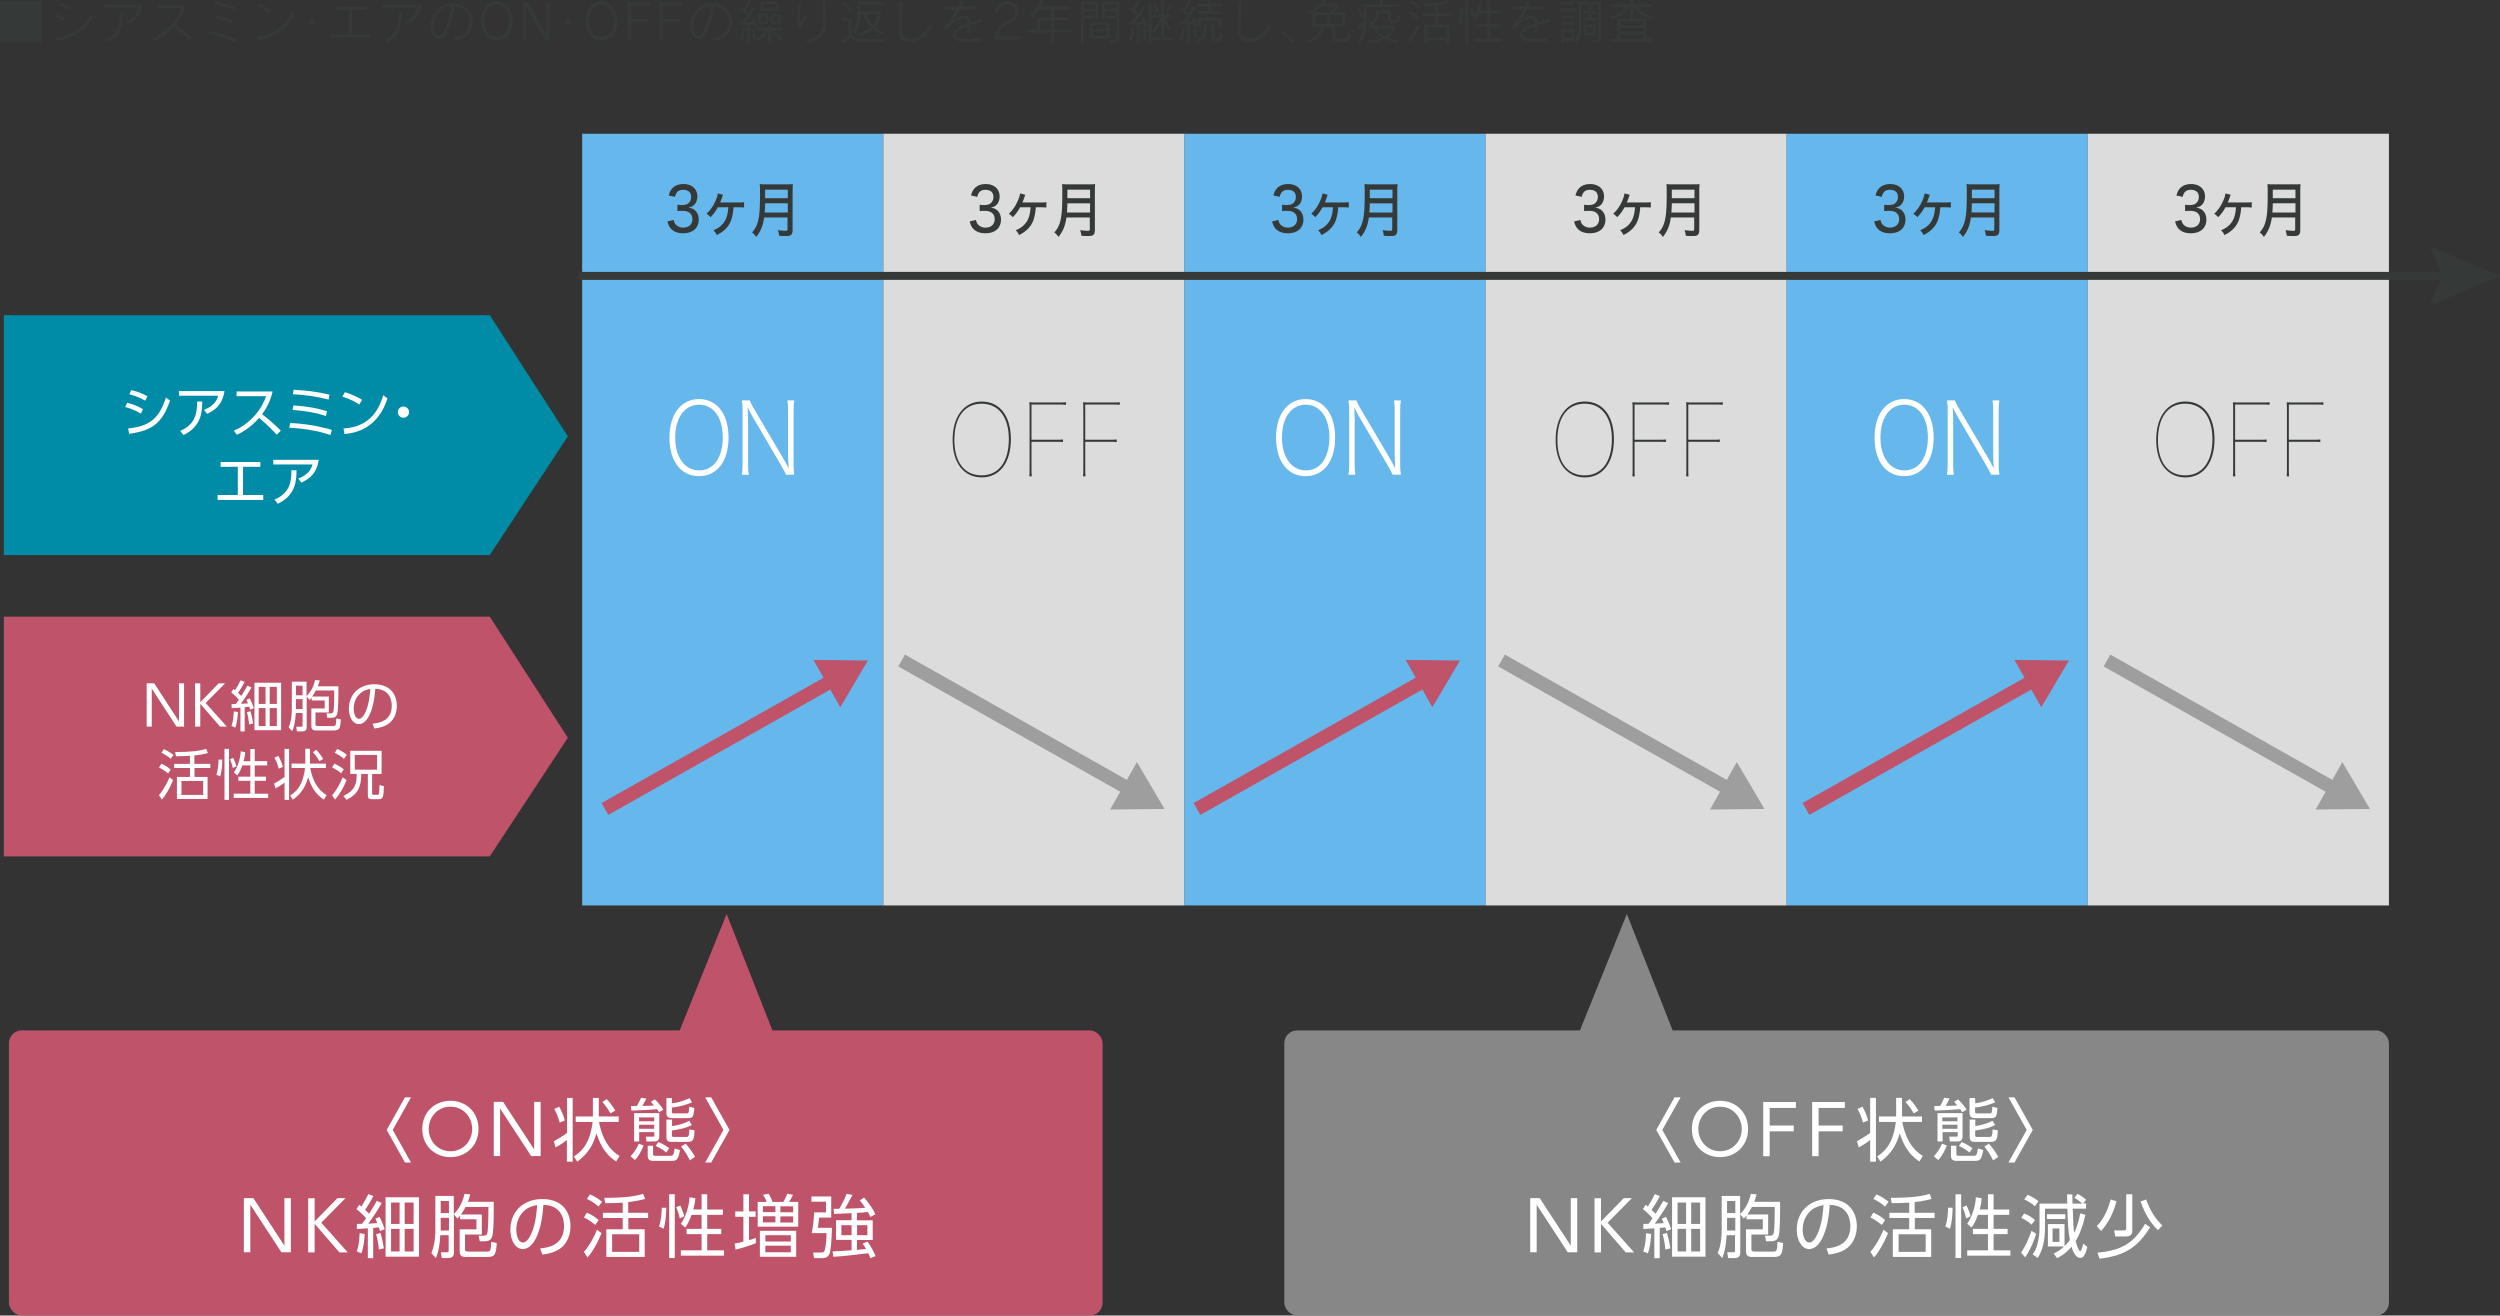
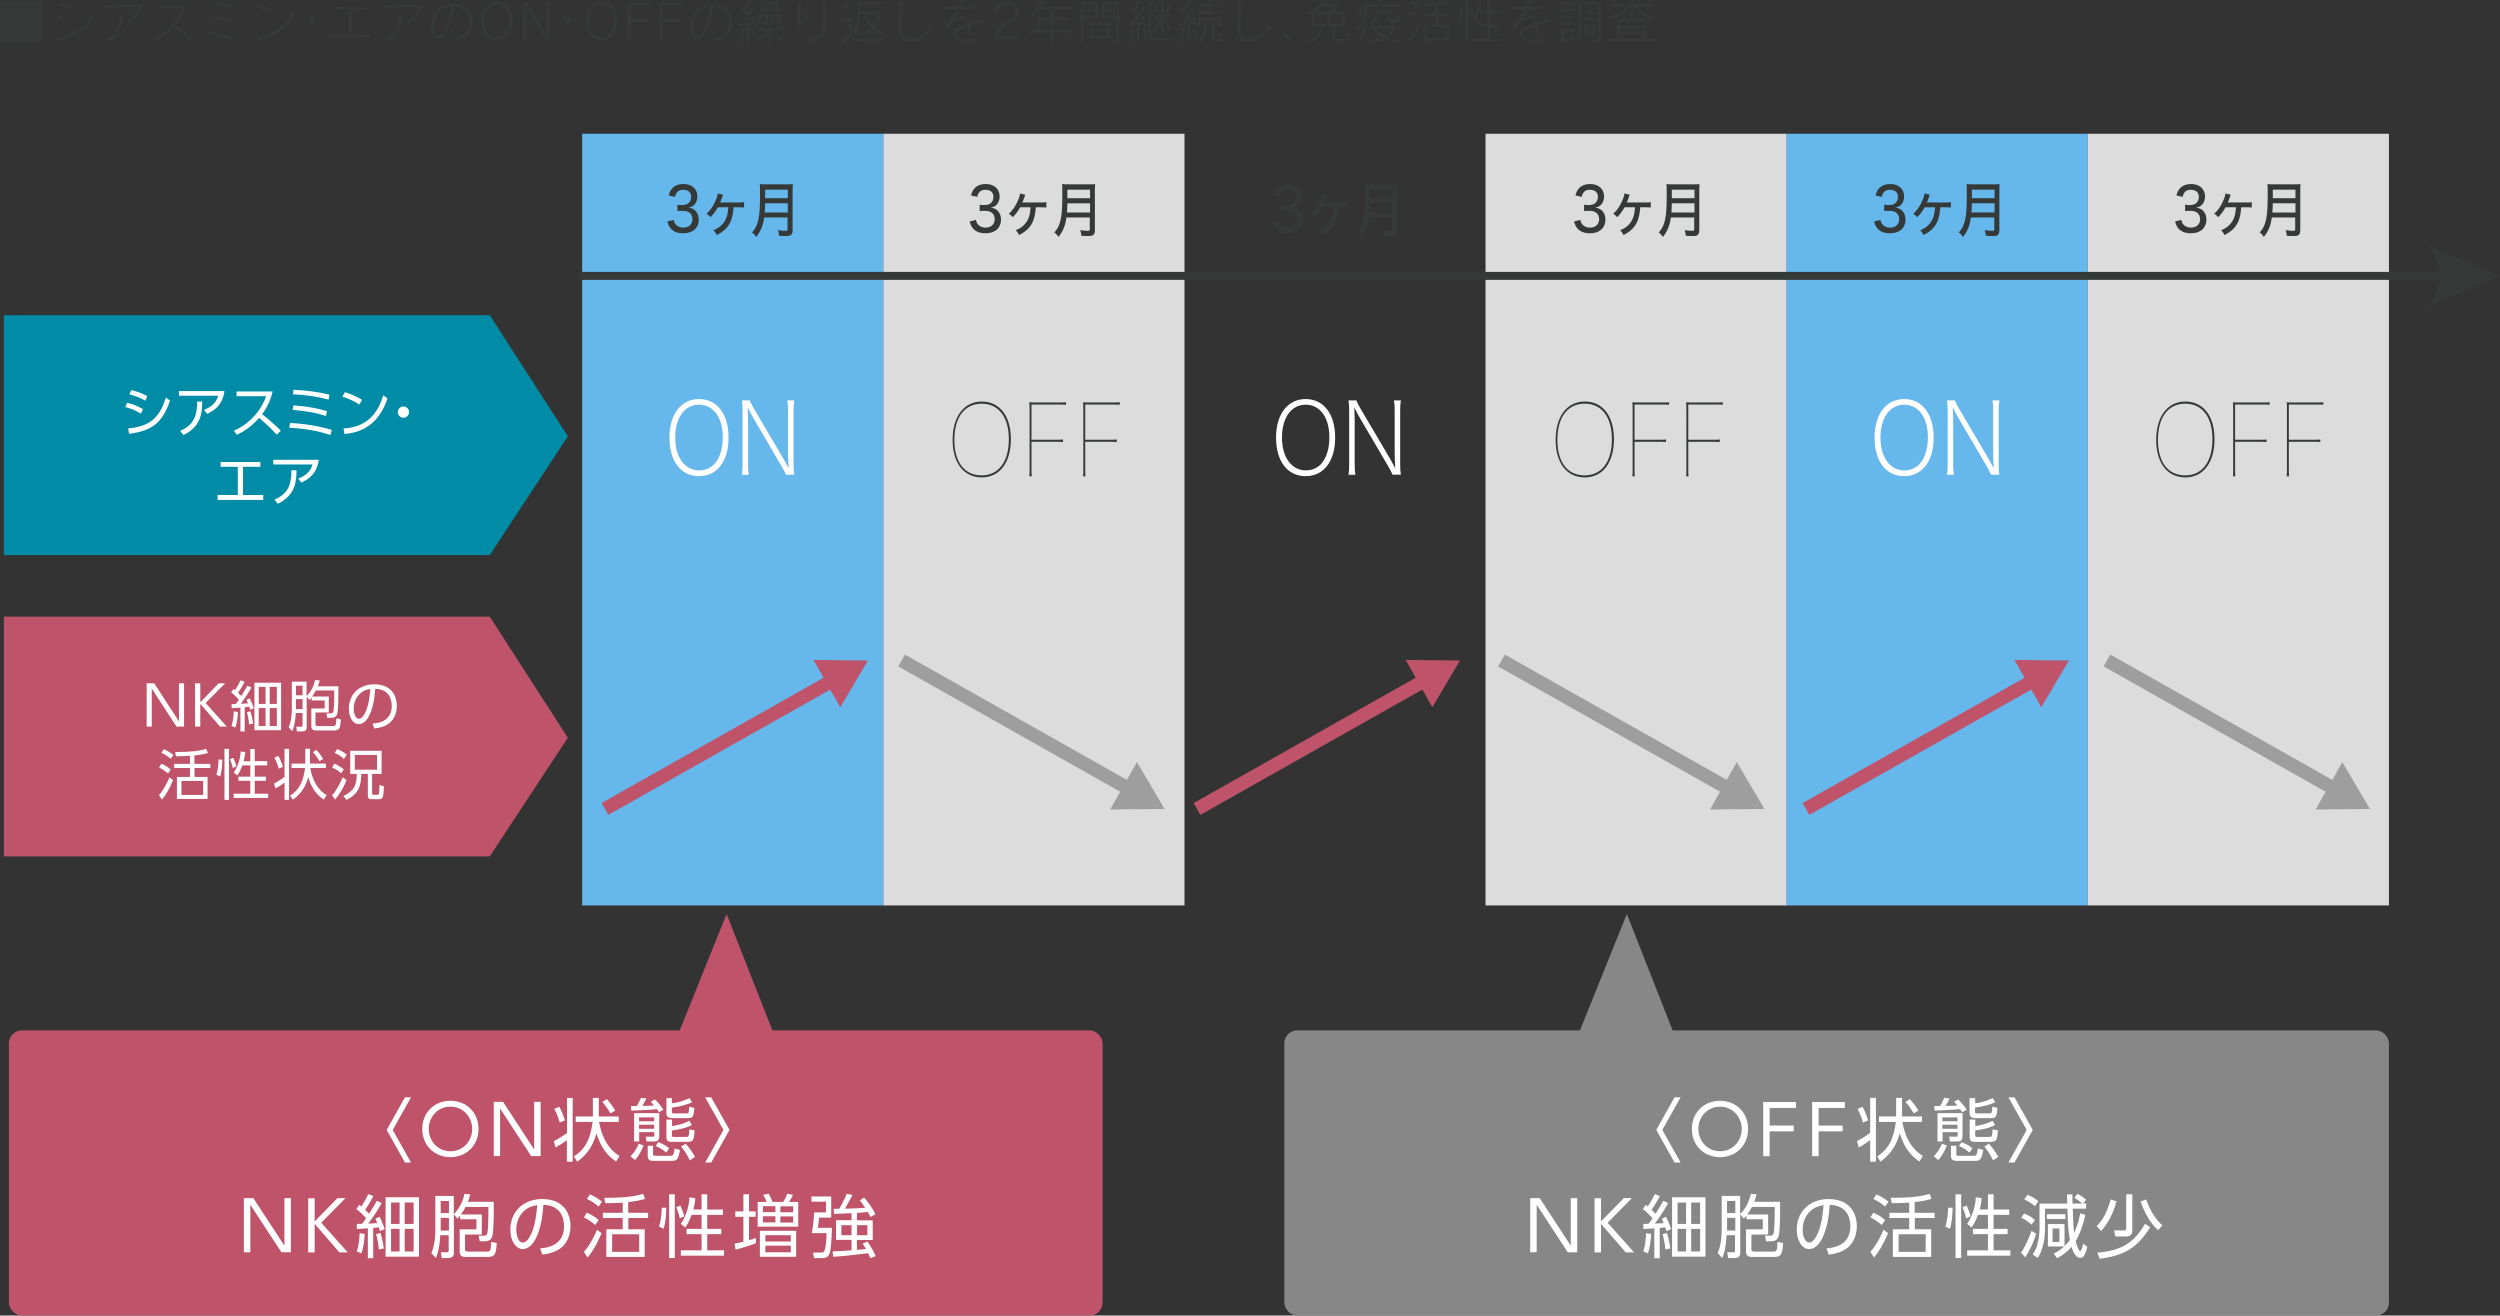
<svg xmlns="http://www.w3.org/2000/svg" viewBox="0 0 181.87 95.7">
  <rect x="0" y="0" width="181.87" height="95.7" fill="#333333" stroke="none" />
  <defs>
    <style>.e{fill:#fff}.f{fill:#9e9e9f}.g{fill:#65b7ec}.h{fill:#bf536a}.i{fill:#dcdcdc}.j{fill:#878788}.k{fill:#353938}.l,.m{stroke:#bf536a;stroke-width:.99px;fill:none;stroke-miterlimit:10}.m{stroke:#9e9e9f}</style>
  </defs>
  <g id="b">
    <g id="c">
      <path class="k" d="M0 3.1V.05h3.05V3.1H0zm4.66-1.56a4.93 4.93 0 00-.73-.36l.11-.17c.24.09.51.22.75.35l-.13.19zm2.12-.29c-.57.95-1.3 1.47-2.65 1.73l-.1-.24c1.33-.14 2.15-.81 2.6-1.69l.15.2zM5.05.73a4.23 4.23 0 00-.74-.36L4.44.2c.23.09.53.23.75.35l-.15.18zm4.19.82c.46-.21.73-.63.86-1-.57 0-1.87 0-2.58.02V.34c.24.01.68.02 1.14.02.63 0 1.3-.01 1.55-.03l.18.13c-.2.54-.45.95-.96 1.26l-.18-.17zM7.68 2.87c.81-.3 1.03-1.02 1.03-1.75V.96h.25c-.04.95-.19 1.65-1.07 2.09l-.2-.18zm6.05.04c-.27-.32-.73-.68-1.11-.94-.33.37-.75.71-1.31 1l-.2-.18c1.03-.43 1.84-1.38 2.11-2.21h-.46c-.43 0-.96 0-1.3.02V.37c.27 0 .64.01 1.01.01.31 0 .63 0 .87-.02l.17.13c-.2.49-.44.93-.75 1.32.37.24.82.58 1.18.91l-.2.18zm3.36.17c-.53-.25-1.39-.51-1.93-.62l.09-.2c.61.12 1.31.33 1.92.6l-.09.22zM17.05.73C16.64.57 16 .39 15.55.3l.07-.2c.46.09 1.06.25 1.51.41l-.08.22zm-.27.97c-.37-.16-.81-.3-1.17-.39l.09-.2c.39.09.8.23 1.18.37l-.1.21zm4.69-.72c-.58 1.06-1.38 1.71-2.7 1.94l-.12-.25c1.26-.09 2.2-.93 2.62-1.86l.19.16zm-1.93 0a4.47 4.47 0 00-.82-.57l.17-.16c.26.15.56.34.81.55l-.16.18zm2.95.81v-.43h.42v.43h-.42zm4.46.93c-.37 0-.95-.01-1.51-.01s-1.1 0-1.4.01V2.5c.15 0 .31 0 1.33.02 0-.33.01-.74.01-1.12V.7h-1.05V.49c.28.01.65.02 1.03.02.48 0 .96 0 1.3-.01v.21H25.6c0 .26-.01.58-.01.9s0 .64.01.92c.51 0 1.02-.01 1.36-.02v.22zm2.59-1.17c.46-.21.73-.63.86-1-.57 0-1.87 0-2.57.02V.34c.24.01.68.02 1.14.02.63 0 1.3-.01 1.55-.03l.18.13c-.2.54-.45.95-.96 1.26l-.19-.17zm-1.56 1.32c.81-.3 1.03-1.02 1.03-1.75V.96h.25c-.04.95-.19 1.65-1.07 2.09l-.2-.18zm4.96-.12c.83-.06 1.22-.61 1.22-1.16S33.78.51 33.05.46c-.09.69-.33 1.56-.62 2.01-.15.24-.34.36-.52.36-.39 0-.57-.52-.57-.96 0-.8.56-1.6 1.58-1.62h.04c.93 0 1.43.67 1.43 1.35 0 .62-.42 1.25-1.32 1.37l-.13-.22zm-1.38-.87c0 .27.09.73.35.73.45 0 .83-1.42.91-2.16-.79.06-1.26.73-1.26 1.42zm3.42-.36c0-.75.4-1.42 1.16-1.42s1.16.67 1.16 1.42-.4 1.42-1.16 1.42-1.16-.67-1.16-1.42zm2.06 0c0-.67-.35-1.18-.9-1.18s-.9.51-.9 1.18.35 1.19.9 1.19.9-.52.9-1.19zm2.61 1.37L38.39.73c-.03-.06-.09-.22-.11-.3 0 .1.02.25.02.39v2.07h-.25V.16h.33l1.26 2.16c.05.09.11.23.12.29h.01c-.01-.08-.03-.26-.03-.36V.16h.25v2.73h-.33zm1.49-1.1v-.43h.42v.43h-.42zm1.46-.27C42.6.77 43 .1 43.76.1s1.16.67 1.16 1.42-.4 1.42-1.16 1.42-1.16-.67-1.16-1.42zm2.06 0c0-.67-.35-1.18-.9-1.18s-.9.51-.9 1.18.35 1.19.9 1.19.9-.52.9-1.19zm1 1.37V.16h1.68v.23h-1.42v.99h1.26v.22h-1.26v1.28h-.26zm2.32 0V.16h1.68v.23h-1.42v.99h1.26v.22h-1.26v1.28h-.26zm3.83-.14c.83-.06 1.22-.61 1.22-1.16S52.65.51 51.93.46c-.1.69-.33 1.56-.62 2.01-.15.24-.34.36-.52.36-.39 0-.57-.52-.57-.96 0-.8.56-1.6 1.58-1.62h.04c.93 0 1.43.67 1.43 1.35 0 .62-.42 1.25-1.32 1.37l-.13-.22zm-1.38-.87c0 .27.09.73.35.73.45 0 .83-1.42.91-2.16-.79.06-1.26.73-1.26 1.42zm3.9 1.27V1.81c-.26.01-.47.02-.47.02l-.04-.2H54c.12-.15.24-.32.34-.48-.09-.1-.3-.31-.52-.47l.12-.17.14.12c.08-.11.24-.36.36-.62l.18.09c-.14.28-.31.54-.39.66.09.08.17.16.23.22.16-.27.27-.48.27-.48l.17.1s-.28.53-.65 1.02c.16 0 .34-.02.49-.04-.03-.08-.06-.15-.1-.23l.17-.09c.14.29.25.62.25.62l-.18.08s-.02-.08-.06-.19l-.25.03v1.36h-.21zm-.51-.22c.13-.37.19-.92.19-.92l.17.04s-.03.56-.17.97l-.19-.09zm.99-.02s-.05-.44-.13-.8l.17-.04c.08.34.16.8.16.8l-.2.04zm2.03.05c-.25-.13-.51-.39-.74-.71v.9h-.21v-.86c-.18.3-.36.47-.75.7l-.13-.19c.32-.14.57-.34.75-.58h-.71v-.2h.84v-.18h.21v.18h.81v.2h-.67c.16.19.41.44.73.55l-.13.2zm-1.71-1.22v-.71h.75v.71h-.75zm.19-.94V.11h1.33V.8h-1.33zm.36.39h-.34v.38h.34v-.38zm.75-.89h-.91v.31h.91v-.3zm-.36 1.43v-.71h.75v.71h-.75zm.54-.54h-.34v.38h.34v-.38zm2.11.01c-.15.23-.28.46-.41.73-.05.1-.1.15-.15.15-.06 0-.17-.08-.17-.68 0-.39.05-.87.1-1.23l.22.02c-.08.43-.11.86-.11 1.14 0 .12 0 .25.04.25s.14-.16.36-.5l.13.12zm-.09 1.69c1.25-.1 1.25-.99 1.25-1.41 0-.37-.03-.88-.07-1.36h.25c0 .54.04 1.02.04 1.42 0 .11 0 .22-.01.31-.07.83-.67 1.14-1.32 1.27l-.15-.23zm3.92.13a.77.77 0 01-.69-.38c-.07.16-.29.39-.57.52l-.13-.19c.46-.21.58-.5.58-.5v-.96h-.54v-.2h.75v1.16c.14.21.35.35.59.35h1.76l-.05.21h-1.71zM61.76.81s-.25-.37-.5-.57l.15-.14c.29.22.52.57.52.57l-.17.14zm2.42 1.76c-.27-.1-.49-.25-.7-.46-.19.21-.51.39-.84.5l-.13-.2c.36-.11.64-.25.82-.44-.25-.28-.36-.54-.52-.94h-.23c-.02.63-.14 1.12-.38 1.46l-.16-.18c.23-.34.33-.79.33-1.52V.14h1.86v.2h-1.65v.48h1.51c-.03.43-.16.87-.46 1.16.2.18.38.27.65.38l-.12.2zm-1.12-1.54c.1.32.22.58.45.82.22-.22.32-.51.35-.82h-.8zm4.78.91c-.42.77-1.07 1.1-1.6 1.1-.42 0-.85-.2-.85-.83v-.03c.01-.47.04-1.15.04-1.77V.12h.25c-.04.71-.06 1.51-.07 2.07 0 .46.3.64.64.64.64 0 1.2-.6 1.4-1.05l.18.16zM71.31 3c-.3.02-.63.05-.93.05-.71 0-1.08-.14-1.08-.52s.49-.62 1.07-.82c-.01-.27-.05-.36-.27-.36-.29 0-.8.22-1.24.83L68.67 2c.36-.41.67-.86.89-1.3h-.8V.48c.16.01.36.02.59.02h.32c.07-.15.13-.3.17-.44l.24.04c-.05.13-.11.27-.17.4.39-.01.78-.04 1.04-.08v.22c-.36.03-.75.05-1.15.06-.14.27-.29.53-.43.73.17-.12.45-.28.73-.28.45 0 .49.32.49.49.26-.08.52-.16.77-.26l.14.2c-.29.09-.61.18-.91.28v.56h-.23c0-.19 0-.36.01-.49-.48.17-.86.36-.86.6v.04c.03.2.39.27.83.27.3 0 .65-.04.96-.09v.24zm1.02-.11v-.14c.04-.54.38-.97.85-1.18.47-.22.67-.44.67-.72 0-.31-.23-.52-.63-.52-.33 0-.61.25-.63.66l-.25-.06c.04-.52.43-.83.89-.83.56 0 .89.31.89.74 0 .37-.24.65-.81.91-.4.18-.68.52-.7.89h1.54v.23h-1.83zm4.34-.51v.77h-.22v-.77h-1.66v-.21h.65v-.9h1.01V.69h-.89c-.14.22-.32.41-.55.59l-.14-.19c.48-.37.71-.83.79-1.09l.23.05s-.1.28-.2.42h2.1v.21h-1.11v.58h.96v.21h-.96v.69h1.24v.21h-1.24zm-.22-.9h-.78v.69h.78v-.69zm2.18 1.67V.11h1.27v1.22h-1.06v1.81h-.21zM79.69.32h-.85v.32h.85V.31zm0 .5h-.85v.32h.85V.82zm-.39 1.97V1.63h1.44v1.16H79.3zm1.23-.98h-1.02v.31h1.02v-.31zm0 .49h-1.02v.31h1.02V2.3zm.15.63h.14c.36 0 .4-.07.4-.46V1.33h-1.06V.11h1.27v2.43c0 .58-.21.6-.68.6l-.08-.22zm.54-2.61h-.85v.32h.85V.31zm0 .5h-.85v.32h.85V.82zm.91 2.1c.13-.37.2-.92.2-.92l.19.04s-.05.57-.19.97l-.19-.09zm.57.22V1.79l-.54.02-.04-.2h.19c.14-.14.27-.31.38-.46-.1-.09-.31-.28-.57-.47l.12-.17c.05.04.11.08.15.12.08-.12.25-.37.38-.62l.18.09c-.13.26-.31.52-.4.65.12.09.21.17.26.23.19-.28.3-.5.3-.5l.17.1s-.28.55-.7 1.02c.15 0 .4-.02.55-.04-.03-.08-.06-.16-.09-.23l.16-.08c.13.28.26.64.26.64l-.19.08s-.03-.09-.07-.22c-.08.01-.21.03-.3.04v1.37h-.21zm.54-.24s-.07-.46-.15-.8l.19-.04c.09.34.17.8.17.8l-.2.04zm.52.02v.22h-.21V.11h.21v2.62h1.52v.2h-1.52zm.7-.35V1.51c-.09.31-.28.67-.49.91l-.12-.2c.26-.27.45-.64.56-.96h-.54v-.2h.59V.04h.21v1.01h.54v.2h-.48c.13.35.28.57.46.79l-.14.19c-.16-.25-.27-.49-.37-.75v1.1h-.21zm-.3-1.68c-.14-.29-.3-.57-.3-.57l.18-.09s.14.29.28.56l-.16.1zm.65-.09s.15-.25.26-.57l.17.08c-.13.34-.29.58-.29.58L84.8.8zm.99 2.12c.13-.37.2-.92.2-.92l.19.04s-.04.57-.19.97l-.19-.09zm.57.22V1.79l-.53.02-.03-.2H86c.14-.14.27-.31.38-.46-.1-.09-.31-.28-.57-.47l.12-.17.15.12c.08-.12.25-.37.38-.62l.18.09c-.13.26-.31.52-.4.65.12.09.21.17.26.23.19-.28.3-.5.3-.5l.17.1s-.28.55-.7 1.02c.18 0 .37-.02.53-.05-.02-.08-.05-.17-.07-.24l.17-.07c.11.29.2.66.2.66l-.2.07-.05-.22c-.08 0-.17.02-.27.03v1.37h-.21zm.5-.38s-.04-.32-.12-.66l.19-.04c.09.34.13.66.13.66l-.2.04zm.12.2c.54-.23.6-.59.6-1.2h.21c0 .75-.14 1.14-.68 1.38l-.13-.17zM87.18 1V.8h.71V.48h-.79v-.2h.79V0h.22v.28h.77v.2h-.77v.33h.66v.2h-1.59zm1.43.94v-.43h-1.24v.43h-.21V1.3h1.66v.63h-.21zm-.17 1.08c-.12 0-.29-.06-.29-.28v-.99h.21v.92c0 .13.04.15.16.15h.03c.15 0 .16-.05.18-.48l.21.13c-.05.43-.12.54-.4.54h-.11zm4.04-1.08c-.42.77-1.07 1.1-1.6 1.1-.42 0-.85-.2-.85-.83v-.03c0-.47.04-1.15.04-1.77V.12h.25c-.04.71-.06 1.51-.07 2.07 0 .46.3.64.64.64.64 0 1.2-.6 1.4-1.05l.18.16zm1.48 1.2c-.3-.41-.72-.71-.72-.71l.15-.15s.41.31.72.72l-.16.15zm3.23-.11c-.12 0-.27-.03-.27-.27v-.84h-.59c-.11.58-.5 1-1.12 1.22l-.13-.2c.65-.21.95-.63 1.05-1.02h-.66V.97c-.13.08-.21.12-.21.12L95.12.9c.33-.13.85-.44 1.08-.89l.21.05c-.04.07-.08.12-.15.21h1.12v.21c-.08.12-.27.29-.39.41h.87v1.04h-.73v.72c0 .17.05.18.19.18h.48c.15 0 .21-.02.24-.49l.2.11c-.06.56-.21.58-.42.58h-.62zM96.1.47c-.16.17-.34.31-.5.42h1.12c.09-.08.31-.29.4-.42H96.1zm.46.62h-.88v.64h.88v-.64zm1.09 0h-.88v.64h.88v-.64zM99.43.5v.6c0 1.2-.21 1.68-.51 2.05l-.17-.19c.22-.24.37-.54.43-1.12-.19.18-.38.3-.38.3l-.06-.23s.25-.15.46-.34v-.33l-.13.08c-.14-.3-.33-.6-.33-.6l.18-.1s.17.27.29.56V.3h1.18V0h.21v.3h1.21v.2h-2.39zm2.26 2.65c-.38-.07-.69-.19-.95-.33-.31.16-.68.29-1.13.33l-.12-.21c.42-.02.81-.1 1.04-.22-.24-.17-.39-.33-.6-.64h-.27v-.2h1.87v.19c-.12.27-.34.51-.59.67.25.12.51.17.85.22l-.11.2zm-.45-1.46c-.16 0-.27-.09-.27-.26V.96h-.66c0 .29-.1.63-.56.85l-.12-.2c.45-.18.47-.39.47-.86h1.08v.61c0 .09.04.12.13.12h.18c.08 0 .12-.05.16-.4l.21.1c-.07.41-.14.5-.34.5h-.28zm-1.07.38c.12.22.31.41.57.57.31-.17.47-.37.57-.57h-1.14zm2.26.84c.32-.33.55-.77.71-1.16l.15.14c-.15.41-.44.87-.69 1.17l-.17-.15zm.67-1.49c-.28-.25-.62-.45-.62-.45l.12-.18s.38.24.63.46l-.12.17zm.14-.78a4.36 4.36 0 00-.62-.46l.12-.17s.34.21.63.47l-.13.16zm1.99 2.5v-.2h-1.4v.2h-.22V1.78h.82v-.6h-.95V.97h.95V.41c-.41.04-.76.06-.76.06l-.07-.21c.52-.01 1.32-.07 1.72-.24l.09.19c-.26.11-.59.15-.76.18v.58h.92v.21h-.92v.6h.8v1.37h-.22zm0-1.16h-1.4v.76h1.4v-.76zm.88-.33c.08-.3.12-1.06.12-1.06h.2s-.02.76-.12 1.12l-.2-.06zm.48 1.5V0h.21v3.15h-.21zm.47-1.9c-.05-.37-.15-.59-.15-.59l.19-.08s.07.17.15.58l-.2.08zm.2 1.76V2.8h.94v-.84h-.75v-.21h.75V.98h-.63c-.13.37-.25.56-.25.56l-.17-.14c.17-.25.36-.82.43-1.23l.2.04c-.05.23-.09.39-.14.56h.56V0h.22v.78h.73v.21h-.73v.77h.66v.21h-.66v.84h.85v.21h-2zm5.32-.01c-.3.02-.63.05-.93.05-.71 0-1.08-.14-1.08-.52s.49-.62 1.07-.82c-.01-.27-.05-.36-.27-.36-.29 0-.8.22-1.24.83l-.19-.18c.36-.41.67-.86.89-1.3h-.8V.48c.16.01.36.02.59.02h.32c.07-.15.13-.3.17-.44l.24.04c-.05.13-.11.27-.17.4.39-.01.78-.04 1.04-.08v.22c-.36.03-.75.05-1.15.06-.14.27-.29.53-.43.73.17-.12.45-.28.73-.28.46 0 .49.32.49.49.26-.08.52-.16.77-.26l.14.2c-.29.09-.61.18-.91.28v.56h-.23c0-.19 0-.36.01-.49-.48.17-.86.36-.86.6v.04c.03.2.39.27.83.27.3 0 .65-.04.96-.09v.24zm.88-2.16V.63h1.16v.21h-1.16zm.31 2.14v.17h-.21V2.1h.96v.88h-.74zm-.2-2.64v-.2h.93v.2h-.93zm.02.98v-.2h.9v.2h-.9zm0 .48v-.2h.9v.2h-.9zm.72.5h-.53v.48h.53V2.3zm1.52.62c.41 0 .43-.03.43-.14V.34h-1.21v1.17c0 .47-.01 1.21-.3 1.64l-.17-.17c.24-.34.26-.98.26-1.42V.14h1.63v2.57c0 .31-.03.42-.57.42l-.08-.22zm-.67-1.43V1.3h.39V.99h-.35V.8h.35V.45h.21v.36h.37V1h-.37v.31h.41v.19h-1zm.08 1.08v-.79h.85v.79h-.85zm.63-.6h-.43v.42h.43v-.42zm1.31 1.05v-.2h.46V1.37h.96V.52h-.05c-.3.42-.64.66-1.3.92l-.13-.2c.61-.21.96-.44 1.21-.72h-1.12V.31h1.39V0h.21v.31h1.38v.21h-1.11c.31.32.64.55 1.2.72l-.13.21c-.48-.17-.89-.46-1.29-.93h-.04v.84h.96v1.45h.46v.2h-3.05zm2.38-1.45h-1.71v.29h1.71v-.29zm0 .46h-1.71v.3h1.71v-.3zm0 .48h-1.71v.3h1.71v-.3z" />
      <rect class="h" x=".65" y="74.96" width="79.56" height="20.74" rx=".93" ry=".93" />
      <rect class="j" x="93.43" y="74.96" width="80.36" height="20.74" rx=".93" ry=".93" />
      <path class="g" d="M42.35 9.73h21.91v56.14H42.35z" />
      <path class="i" d="M64.26 9.73h21.91v56.14H64.26z" />
-       <path class="g" d="M86.16 9.73h21.91v56.14H86.16z" />
      <path class="i" d="M108.07 9.73h21.91v56.14h-21.91z" />
      <path class="g" d="M129.97 9.73h21.91v56.14h-21.91z" />
      <path class="i" d="M151.88 9.73h21.91v56.14h-21.91z" />
      <path class="e" d="M53 31.84c0 1.71-.83 2.8-2.15 2.8s-2.15-1.09-2.15-2.8c0-.91.24-1.67.68-2.16.38-.42.88-.65 1.47-.65 1.32 0 2.15 1.09 2.15 2.81zm-1 1.88c.37-.42.58-1.09.58-1.89s-.2-1.45-.57-1.87c-.31-.34-.7-.52-1.15-.52-1.05 0-1.74.95-1.74 2.39s.7 2.39 1.74 2.39c.45 0 .84-.17 1.14-.5zm5.18.82c-.08-.19-.16-.33-.32-.62l-2.04-3.48c-.13-.22-.29-.51-.43-.81.03.55.03.89.03 1.11v3c0 .35.01.56.05.8h-.5c.04-.24.05-.45.05-.8v-3.83c0-.32-.01-.53-.05-.78h.58c.05.16.13.31.31.62l2.05 3.48c.13.22.22.37.46.84-.03-.54-.04-.98-.04-1.11v-3.05c0-.33-.01-.54-.05-.78h.5c-.04.24-.05.44-.05.78v3.84c0 .35.01.55.05.78h-.6z" />
      <path class="k" d="M73.54 31.95c0 1.71-.82 2.78-2.12 2.78S69.3 33.69 69.3 32s.82-2.79 2.12-2.79 2.12 1.04 2.12 2.74zm-.15 0c0-1.61-.74-2.58-1.98-2.58s-1.98.99-1.98 2.63.74 2.58 1.98 2.58 1.98-.99 1.98-2.63zm1.65-2.51v2.55h1.81c.16 0 .32 0 .48-.02v.19c-.16-.02-.32-.02-.48-.02h-1.81v1.97c0 .18 0 .36.02.54h-.18c.02-.18.02-.36.02-.54V29.8c0-.18 0-.36-.02-.54.16.02.33.02.49.02h1.7c.16 0 .32 0 .48-.02v.19c-.16-.02-.32-.02-.48-.02h-2.03zm3.91 0v2.55h1.81c.16 0 .32 0 .48-.02v.19c-.16-.02-.32-.02-.48-.02h-1.81v1.97c0 .18 0 .36.02.54h-.18c.02-.18.02-.36.02-.54V29.8c0-.18 0-.36-.02-.54.16.02.33.02.49.02h1.7c.16 0 .32 0 .48-.02v.19c-.16-.02-.32-.02-.48-.02h-2.03z" />
      <path class="e" d="M97.13 31.84c0 1.71-.83 2.8-2.15 2.8s-2.15-1.09-2.15-2.8c0-.91.24-1.67.68-2.16.38-.42.88-.65 1.47-.65 1.32 0 2.15 1.09 2.15 2.81zm-1 1.88c.37-.42.58-1.09.58-1.89s-.2-1.45-.57-1.87c-.31-.34-.7-.52-1.15-.52-1.05 0-1.73.95-1.73 2.39s.7 2.39 1.74 2.39c.45 0 .84-.17 1.14-.5zm5.18.82c-.08-.19-.16-.33-.32-.62l-2.04-3.48c-.13-.22-.29-.51-.43-.81.03.55.03.89.03 1.11v3c0 .35.01.56.05.8h-.5c.04-.24.05-.45.05-.8v-3.83c0-.32-.01-.53-.05-.78h.58c.05.16.13.31.31.62l2.05 3.48c.13.22.22.37.46.84-.03-.54-.04-.98-.04-1.11v-3.05c0-.33-.01-.54-.05-.78h.5c-.04.24-.05.44-.05.78v3.84c0 .35.01.55.05.78h-.6zm39.36-2.7c0 1.71-.83 2.8-2.15 2.8s-2.15-1.09-2.15-2.8c0-.91.24-1.67.68-2.16.38-.42.88-.65 1.47-.65 1.32 0 2.15 1.09 2.15 2.81zm-1 1.88c.37-.42.58-1.09.58-1.89s-.2-1.45-.57-1.87c-.31-.34-.7-.52-1.15-.52-1.05 0-1.73.95-1.73 2.39s.7 2.39 1.74 2.39c.45 0 .84-.17 1.14-.5zm5.18.82c-.08-.19-.16-.33-.32-.62l-2.04-3.48c-.13-.22-.29-.51-.43-.81.03.55.03.89.03 1.11v3c0 .35.01.56.05.8h-.5c.04-.24.05-.45.05-.8v-3.83c0-.32-.01-.53-.05-.78h.58c.05.16.13.31.31.62l2.05 3.48c.13.22.22.37.46.84-.03-.54-.04-.98-.04-1.11v-3.05c0-.33-.01-.54-.05-.78h.5c-.04.24-.05.44-.05.78v3.84c0 .35.01.55.05.78h-.6z" />
      <path class="k" d="M117.41 31.95c0 1.71-.82 2.78-2.12 2.78s-2.12-1.04-2.12-2.73.82-2.79 2.12-2.79 2.12 1.04 2.12 2.74zm-.15 0c0-1.61-.74-2.58-1.98-2.58s-1.98.99-1.98 2.63.74 2.58 1.98 2.58 1.98-.99 1.98-2.63zm1.65-2.51v2.55h1.81c.16 0 .32 0 .48-.02v.19c-.16-.02-.32-.02-.48-.02h-1.81v1.97c0 .18 0 .36.02.54h-.18c.02-.18.02-.36.02-.54V29.8c0-.18 0-.36-.02-.54.16.02.33.02.49.02h1.7c.16 0 .32 0 .48-.02v.19c-.16-.02-.32-.02-.48-.02h-2.03zm3.91 0v2.55h1.81c.16 0 .32 0 .48-.02v.19c-.16-.02-.32-.02-.48-.02h-1.81v1.97c0 .18 0 .36.02.54h-.18c.02-.18.02-.36.02-.54V29.8c0-.18 0-.36-.02-.54.16.02.33.02.49.02h1.7c.16 0 .32 0 .48-.02v.19c-.16-.02-.32-.02-.48-.02h-2.03zm38.28 2.51c0 1.71-.82 2.78-2.12 2.78s-2.12-1.04-2.12-2.73.82-2.79 2.12-2.79 2.12 1.04 2.12 2.74zm-.15 0c0-1.61-.74-2.58-1.98-2.58s-1.98.99-1.98 2.63.74 2.58 1.98 2.58 1.98-.99 1.98-2.63zm1.65-2.51v2.55h1.81c.16 0 .32 0 .48-.02v.19c-.16-.02-.32-.02-.48-.02h-1.81v1.97c0 .18 0 .36.02.54h-.18c.02-.18.02-.36.02-.54V29.8c0-.18 0-.36-.02-.54.16.02.33.02.49.02h1.7c.16 0 .32 0 .48-.02v.19c-.16-.02-.32-.02-.48-.02h-2.03zm3.91 0v2.55h1.81c.16 0 .32 0 .48-.02v.19c-.16-.02-.32-.02-.48-.02h-1.81v1.97c0 .18 0 .36.02.54h-.18c.02-.18.02-.36.02-.54V29.8c0-.18 0-.36-.02-.54.16.02.33.02.49.02h1.7c.16 0 .32 0 .48-.02v.19c-.16-.02-.32-.02-.48-.02h-2.03zM93 16.01c.05.2.1.29.21.38.13.11.29.17.48.17.41 0 .67-.24.67-.61 0-.39-.25-.61-.71-.61-.15 0-.25 0-.38.02v-.47c.09.02.21.03.31.03.2 0 .38-.04.47-.12.14-.11.22-.27.22-.47 0-.34-.21-.52-.59-.52-.21 0-.37.07-.47.22a.73.73 0 00-.11.29l-.46-.1c.07-.25.13-.37.25-.51.19-.21.47-.32.82-.32.61 0 1.01.36 1.01.9 0 .27-.1.51-.27.65-.09.08-.17.11-.37.17.27.04.41.11.55.28.13.16.19.35.19.61 0 .24-.09.47-.23.63-.2.22-.51.34-.9.34-.43 0-.73-.13-.94-.39-.09-.12-.14-.23-.21-.47L93 16zm4.35-.94c-.02.4-.09.75-.2 1.02-.18.43-.52.77-1.02 1.01a.99.99 0 00-.24-.35c.28-.12.44-.22.6-.38.25-.25.39-.55.45-.97.02-.14.03-.24.03-.32h-.76c-.14.26-.29.47-.53.72-.11-.12-.16-.16-.29-.25.28-.26.49-.56.66-.96.09-.2.14-.38.16-.52l.38.1q-.03.06-.06.16c-.08.23-.12.33-.16.4h1.35c.19 0 .29 0 .4-.03v.4c-.18-.02-.2-.02-.4-.02h-.4zm2.23.76c-.09.61-.25.99-.58 1.41a1.06 1.06 0 00-.3-.33c.22-.25.34-.47.43-.81.11-.42.15-.91.15-2.01 0-.38 0-.53-.02-.7.14.02.25.02.43.02h1.55c.2 0 .3 0 .43-.02-.01.13-.02.24-.02.48v2.86c0 .19-.04.31-.13.37-.08.06-.17.07-.4.07-.13 0-.26 0-.45-.02-.02-.17-.04-.26-.09-.41.19.03.4.05.56.05.12 0 .14-.03.14-.12v-.85h-1.72zm1.72-.37v-.67h-1.65c0 .16-.01.41-.03.67h1.68zm0-1.04v-.62h-1.65v.62h1.65zM71 16.01c.05.2.1.29.21.38.13.11.29.17.48.17.41 0 .67-.24.67-.61 0-.39-.25-.61-.71-.61-.15 0-.25 0-.38.02v-.47c.09.02.21.03.31.03.2 0 .38-.04.47-.12.14-.11.22-.27.22-.47 0-.34-.21-.52-.59-.52-.21 0-.37.07-.47.22a.73.73 0 00-.11.29l-.46-.1c.07-.25.13-.37.25-.51.19-.21.47-.32.82-.32.61 0 1.01.36 1.01.9 0 .27-.1.51-.27.65-.09.08-.17.11-.37.17.27.04.41.11.55.28.13.16.19.35.19.61 0 .24-.09.47-.23.63-.2.22-.51.34-.9.34-.43 0-.73-.13-.94-.39-.09-.12-.14-.23-.21-.47L71 16zm4.35-.94c-.02.4-.09.75-.2 1.02-.18.43-.52.77-1.02 1.01a.99.99 0 00-.24-.35c.28-.12.44-.22.6-.38.25-.25.39-.55.45-.97.02-.14.03-.24.03-.32h-.76c-.14.26-.29.47-.53.72-.11-.12-.16-.16-.29-.25.28-.26.49-.56.66-.96.09-.2.14-.38.16-.52l.38.1q-.03.06-.06.16c-.08.23-.12.33-.16.4h1.35c.19 0 .29 0 .4-.03v.4c-.18-.02-.2-.02-.4-.02h-.4zm2.23.76c-.09.61-.25.99-.58 1.41a1.06 1.06 0 00-.3-.33c.22-.25.34-.47.43-.81.11-.42.15-.91.15-2.01 0-.38 0-.53-.02-.7.14.02.25.02.43.02h1.55c.2 0 .3 0 .43-.02-.01.13-.02.24-.02.48v2.86c0 .19-.04.31-.13.37-.08.06-.17.07-.4.07-.13 0-.26 0-.45-.02-.02-.17-.04-.26-.09-.41.19.03.4.05.56.05.12 0 .14-.03.14-.12v-.85h-1.72zm1.72-.37v-.67h-1.65c0 .16-.01.41-.03.67h1.68zm0-1.04v-.62h-1.65v.62h1.65zm-30.29 1.59c.05.2.1.29.21.38.13.11.29.17.48.17.41 0 .67-.24.67-.61 0-.39-.25-.61-.71-.61-.15 0-.25 0-.38.02v-.47c.09.02.21.03.31.03.2 0 .38-.04.47-.12.14-.11.22-.27.22-.47 0-.34-.21-.52-.59-.52-.21 0-.37.07-.47.22a.73.73 0 00-.11.29l-.46-.1c.07-.25.13-.37.25-.51.19-.21.47-.32.82-.32.61 0 1.01.36 1.01.9 0 .27-.1.51-.27.65-.09.08-.17.11-.37.17.27.04.41.11.55.28.13.16.19.35.19.61 0 .24-.09.47-.23.63-.2.22-.51.34-.9.34-.43 0-.73-.13-.94-.39-.09-.12-.14-.23-.21-.47l.46-.11zm4.35-.94c-.02.4-.09.75-.2 1.02-.18.43-.52.77-1.02 1.01a.99.99 0 00-.24-.35c.28-.12.44-.22.6-.38.25-.25.39-.55.45-.97.02-.14.03-.24.03-.32h-.76c-.14.26-.29.47-.53.72-.11-.12-.16-.16-.29-.25.28-.26.49-.56.66-.96.09-.2.14-.38.16-.52l.38.1q-.03.06-.06.16c-.08.23-.12.33-.16.4h1.35c.19 0 .29 0 .4-.03v.4c-.18-.02-.2-.02-.4-.02h-.4zm2.23.76c-.09.61-.25.99-.58 1.41a1.06 1.06 0 00-.3-.33c.22-.25.34-.47.43-.81.11-.42.15-.91.15-2.01 0-.38 0-.53-.02-.7.14.02.25.02.43.02h1.55c.2 0 .3 0 .43-.02-.01.13-.02.24-.02.48v2.86c0 .19-.04.31-.13.37-.08.06-.17.07-.4.07-.13 0-.26 0-.45-.02-.02-.17-.04-.26-.09-.41.19.03.4.05.56.05.12 0 .14-.03.14-.12v-.85h-1.72zm1.72-.37v-.67h-1.65c0 .16-.01.41-.03.67h1.68zm0-1.04v-.62h-1.65v.62h1.65zm57.66 1.59c.05.2.1.29.21.38.13.11.29.17.48.17.41 0 .67-.24.67-.61 0-.39-.25-.61-.71-.61-.15 0-.25 0-.38.02v-.47c.09.02.21.03.31.03.2 0 .38-.04.47-.12.14-.11.22-.27.22-.47 0-.34-.21-.52-.59-.52-.21 0-.37.07-.47.22a.73.73 0 00-.11.29l-.46-.1c.07-.25.13-.37.25-.51.19-.21.47-.32.82-.32.61 0 1.01.36 1.01.9 0 .27-.1.51-.27.65-.09.08-.17.11-.37.17.27.04.41.11.55.28.13.16.19.35.19.61 0 .24-.09.47-.23.63-.2.22-.51.34-.9.34-.43 0-.73-.13-.94-.39-.09-.12-.14-.23-.21-.47l.46-.11zm4.35-.94c-.02.4-.09.75-.2 1.02-.18.43-.52.77-1.02 1.01a.99.99 0 00-.24-.35c.28-.12.44-.22.6-.38.25-.25.39-.55.45-.97.02-.14.03-.24.03-.32h-.76c-.14.26-.29.47-.53.72-.11-.12-.16-.16-.29-.25.28-.26.49-.56.66-.96.09-.2.14-.38.16-.52l.38.1q-.03.06-.06.16c-.08.23-.12.33-.16.4h1.35c.19 0 .29 0 .4-.03v.4c-.18-.02-.2-.02-.4-.02h-.4zm2.23.76c-.09.61-.25.99-.58 1.41a1.06 1.06 0 00-.3-.33c.22-.25.34-.47.43-.81.11-.42.15-.91.15-2.01 0-.38 0-.53-.02-.7.14.02.25.02.43.02h1.55c.2 0 .3 0 .43-.02-.01.13-.02.24-.02.48v2.86c0 .19-.04.31-.13.37-.08.06-.17.07-.4.07-.13 0-.26 0-.45-.02-.02-.17-.04-.26-.09-.41.19.03.4.05.56.05.12 0 .14-.03.14-.12v-.85h-1.72zm1.72-.37v-.67h-1.65c0 .16-.01.41-.03.67h1.68zm0-1.04v-.62h-1.65v.62h1.65zm35.42 1.59c.05.2.1.29.21.38.13.11.29.17.48.17.41 0 .67-.24.67-.61 0-.39-.25-.61-.71-.61-.15 0-.25 0-.38.02v-.47c.09.02.21.03.31.03.2 0 .38-.04.47-.12.14-.11.22-.27.22-.47 0-.34-.21-.52-.59-.52-.21 0-.37.07-.47.22a.73.73 0 00-.11.29l-.46-.1c.07-.25.13-.37.25-.51.19-.21.47-.32.82-.32.61 0 1.01.36 1.01.9 0 .27-.1.51-.27.65-.09.08-.17.11-.37.17.27.04.41.11.55.28.13.16.19.35.19.61 0 .24-.09.47-.23.63-.2.22-.51.34-.9.34-.43 0-.73-.13-.94-.39-.09-.12-.14-.23-.21-.47l.46-.11zm4.35-.94c-.02.4-.09.75-.2 1.02-.18.43-.52.77-1.02 1.01a.99.99 0 00-.24-.35c.28-.12.44-.22.6-.38.25-.25.39-.55.45-.97.02-.14.03-.24.03-.32h-.76c-.14.26-.29.47-.53.72-.11-.12-.16-.16-.29-.25.28-.26.49-.56.66-.96.09-.2.14-.38.16-.52l.38.1q-.03.06-.06.16c-.08.23-.12.33-.16.4h1.35c.19 0 .29 0 .4-.03v.4c-.18-.02-.2-.02-.4-.02h-.4zm2.23.76c-.09.61-.25.99-.58 1.41a1.06 1.06 0 00-.3-.33c.22-.25.34-.47.43-.81.11-.42.15-.91.15-2.01 0-.38 0-.53-.02-.7.14.02.25.02.43.02h1.55c.2 0 .3 0 .43-.02-.01.13-.02.24-.02.48v2.86c0 .19-.04.31-.13.37-.08.06-.17.07-.4.07-.13 0-.26 0-.45-.02-.02-.17-.04-.26-.09-.41.19.03.4.05.56.05.12 0 .14-.03.14-.12v-.85h-1.72zm1.72-.37v-.67h-1.65c0 .16-.01.41-.03.67h1.68zm0-1.04v-.62h-1.65v.62h1.65zm-30.19 1.59c.05.2.1.29.21.38.13.11.29.17.48.17.41 0 .67-.24.67-.61 0-.39-.25-.61-.71-.61-.15 0-.25 0-.38.02v-.47c.09.02.21.03.31.03.2 0 .38-.04.47-.12.14-.11.22-.27.22-.47 0-.34-.21-.52-.59-.52-.21 0-.37.07-.47.22a.73.73 0 00-.11.29l-.46-.1c.07-.25.13-.37.25-.51.19-.21.47-.32.82-.32.61 0 1.01.36 1.01.9 0 .27-.1.51-.27.65-.09.08-.17.11-.37.17.27.04.41.11.55.28.13.16.19.35.19.61 0 .24-.09.47-.23.63-.2.22-.51.34-.9.34-.43 0-.73-.13-.94-.39-.09-.12-.14-.23-.21-.47l.46-.11zm4.35-.94c-.02.4-.09.75-.2 1.02-.18.43-.52.77-1.02 1.01a.99.99 0 00-.24-.35c.28-.12.44-.22.6-.38.25-.25.39-.55.45-.97.02-.14.03-.24.03-.32h-.76c-.14.26-.29.47-.53.72-.11-.12-.16-.16-.29-.25.28-.26.49-.56.66-.96.09-.2.14-.38.16-.52l.38.1q-.03.06-.06.16c-.08.23-.12.33-.16.4h1.35c.19 0 .29 0 .4-.03v.4c-.18-.02-.2-.02-.4-.02h-.4zm2.23.76c-.09.61-.25.99-.58 1.41a1.06 1.06 0 00-.3-.33c.22-.25.34-.47.43-.81.11-.42.15-.91.15-2.01 0-.38 0-.53-.02-.7.14.02.25.02.43.02h1.55c.2 0 .3 0 .43-.02-.01.13-.02.24-.02.48v2.86c0 .19-.04.31-.13.37-.08.06-.17.07-.4.07-.13 0-.26 0-.45-.02-.02-.17-.04-.26-.09-.41.19.03.4.05.56.05.12 0 .14-.03.14-.12v-.85h-1.72zm1.72-.37v-.67h-1.65c0 .16-.01.41-.03.67h1.68zm0-1.04v-.62h-1.65v.62h1.65z" />
      <path stroke="#353938" stroke-width=".58" fill="none" stroke-miterlimit="10" d="M42.11 20.07h136.28" />
      <path class="k" d="M176.75 22.23l.92-2.16-.92-2.16 5.12 2.16-5.12 2.16z" />
      <path class="l" d="M44.01 58.85l16.65-9.4" />
      <path class="h" d="M61.13 51.45l2.01-3.4-3.96-.04 1.95 3.44z" />
      <path class="m" d="M65.59 48.05l16.65 9.4" />
      <path class="f" d="M80.76 58.89l3.96-.04-2.01-3.41-1.95 3.45z" />
      <path class="m" d="M109.23 48.05l16.65 9.4" />
      <path class="f" d="M124.4 58.89l3.96-.04-2.01-3.41-1.95 3.45z" />
      <path class="m" d="M153.28 48.05l16.65 9.4" />
      <path class="f" d="M168.46 58.89l3.95-.04-2.01-3.41-1.94 3.45z" />
      <path class="l" d="M87.08 58.85l16.65-9.4" />
      <path class="h" d="M104.2 51.45l2.01-3.4-3.95-.04 1.94 3.44z" />
      <path class="l" d="M131.38 58.85l16.65-9.4" />
      <path class="h" d="M148.5 51.45l2.01-3.4-3.96-.04 1.95 3.44zM48.42 77.51l4.44-11.02 5.08 12.92" />
      <path class="e" d="M29.9 79.83l-1.33 2.37 1.33 2.37h-.44l-1.33-2.37 1.33-2.37h.44zm2.87.25c1.13 0 2.04.82 2.04 2.05s-.92 2.05-2.04 2.05-2.05-.81-2.05-2.05.93-2.05 2.05-2.05zm0 3.67c.96 0 1.58-.79 1.58-1.62s-.62-1.62-1.58-1.62-1.58.78-1.58 1.62.63 1.62 1.58 1.62zm3.83-3.59l2.26 3.46v-3.46h.47v3.94h-.69l-2.26-3.46v3.46h-.46v-3.94h.69zm5.06-.28v4.63h-.42v-1.58c-.18.16-.62.44-.83.54l-.12-.45c.15-.08.58-.32.96-.6v-2.55h.42zm-.94 1.79c-.12-.42-.2-.62-.4-1l.36-.16c.17.29.32.66.41 1l-.38.16zm4.1 2.82c-.84-.53-1.19-1.32-1.43-2.04-.19.67-.52 1.43-1.4 2.06l-.24-.38c.62-.4.99-.9 1.21-1.72.07-.26.12-.53.15-.79h-1.23v-.4h1.25v-1.35h.43v1.35h1.45v.4h-1.43c.32 1.73 1.18 2.28 1.49 2.47l-.24.4zM44.41 81c-.11-.2-.35-.57-.59-.83l.32-.21c.34.36.54.7.62.83l-.35.21zm1.46 3.12c.18-.19.38-.43.6-.92l.35.13c-.12.32-.36.79-.63 1.06l-.32-.27zm1.15-4.2c-.11.23-.27.49-.29.53.09 0 .57 0 .85-.03-.04-.04-.2-.23-.23-.27l.29-.17c.24.21.53.6.62.75l-.32.18c-.11-.17-.12-.18-.15-.22-.39.04-1.25.09-1.86.1l-.03-.33h.43c.04-.07.18-.32.31-.6l.4.06zm.94 1.06v1.68c0 .36-.22.38-.39.38h-.54l-.05-.35h.5c.1 0 .12 0 .12-.14v-.19h-1.1v.68h-.37v-2.06h1.83zm-.37.31h-1.1v.28h1.1v-.28zm0 .53h-1.1v.3h1.1v-.3zm-.08 1.52v.6c0 .13.03.14.17.14h1.09c.2 0 .24-.06.31-.53l.39.11c-.13.75-.28.79-.61.79H47.5c-.37 0-.38-.25-.38-.36v-.74h.39zm.96.51c-.18-.16-.46-.35-.77-.48l.19-.29c.4.16.69.37.79.45l-.21.32zm.41-3.98v.39c.21-.02.57-.06 1.28-.37l.19.3c-.47.2-.96.33-1.47.38v.28c0 .14.04.15.17.15h.89c.17 0 .17-.07.2-.49l.37.09c-.04.65-.13.74-.45.74H48.9c-.42 0-.42-.24-.42-.41v-1.05h.41zm0 2.05c.41-.06.85-.16 1.26-.39l.19.31c-.15.08-.48.27-1.45.4v.33c0 .09 0 .14.17.14h.86c.2 0 .21-.08.24-.55l.38.07c-.04.58-.05.84-.5.84h-1.16c-.22 0-.39-.04-.39-.36v-1.26h.41v.49zm1.3 2.49c-.2-.44-.46-.78-.63-1l.33-.21c.23.26.48.59.68.96l-.37.25zm1.12.16l1.33-2.37-1.33-2.37h.44l1.33 2.37-1.33 2.37h-.44zm-32.87 2.59l2.26 3.46v-3.46h.47v3.94h-.69l-2.26-3.46v3.46h-.47v-3.94h.69zm4.45 1.71l1.67-1.71h.59l-1.77 1.79 1.93 2.16h-.61l-1.8-2.08v2.08h-.47v-3.94h.47v1.71zm4.89-1.35c-.33.58-.66 1.07-.98 1.5.1 0 .56-.04.65-.04-.05-.13-.05-.14-.13-.32l.3-.14c.13.25.29.63.37.9l-.34.14c-.04-.16-.06-.19-.08-.27-.2.02-.23.02-.41.04v2.2h-.39v-2.17c-.08 0-.78.05-.8.05v-.37s.33-.01.38-.01c.13-.17.18-.25.29-.41-.15-.17-.44-.46-.7-.66l.2-.31c.08.05.11.08.16.12.18-.29.36-.59.5-.9l.37.14c-.19.38-.43.76-.6 1 .12.12.21.2.29.29.29-.48.33-.53.56-.94l.36.16zm-1.82 3.52c.06-.17.18-.5.21-1.33l.37.06c-.01.33-.08.98-.24 1.41l-.35-.15zm1.61-.14c-.03-.49-.18-1.07-.2-1.12l.32-.08c.07.23.2.74.24 1.12l-.36.08zm2.92-3.8v4.32h-2.43V87.1h2.43zm-1.41.38h-.62v1.56h.62v-1.56zm0 1.92h-.62v1.64h.62V89.4zm1.02-1.92h-.65v1.56h.65v-1.56zm0 1.92h-.65v1.64h.65V89.4zm4.96-1.05v1.46h-1.22v1.05c0 .09.01.19.22.19h1.37c.25 0 .29-.05.31-.71l.41.09c-.06.78-.11 1.01-.66 1.01h-1.61c-.29 0-.43-.12-.43-.39v-1.62h1.22v-.73h-1.19v-.26c-.08.1-.11.13-.2.21l-.25-.31v2.79c0 .29-.16.39-.42.39h-.46l-.07-.42h.45c.09 0 .12-.03.12-.12v-1.12h-.61c-.06.93-.17 1.29-.32 1.66l-.33-.36c.26-.61.29-1.31.29-1.67V87h1.34v1.32c.41-.39.66-.92.78-1.47l.42.04c-.04.13-.07.27-.17.54h1.88c0 .78 0 2.07-.1 2.46-.05.21-.16.41-.57.41h-.35l-.08-.41h.38c.08 0 .2 0 .25-.18.08-.32.08-1.56.08-1.91h-1.66c-.16.31-.26.44-.34.55h1.5zm-2.39-.98h-.6v.88h.6v-.88zm0 1.23h-.6v.92h.6v-.92zm6.64 2.22c.52-.05 1.73-.2 1.73-1.63 0-.4-.12-1.5-1.5-1.54-.04.58-.15 1.81-.66 2.64-.29.46-.62.58-.84.58-.49 0-.9-.58-.9-1.41 0-1.36.99-2.23 2.31-2.23 1.62 0 2.06 1.12 2.06 1.97 0 .6-.21 1.19-.67 1.57-.33.27-.83.44-1.38.5l-.15-.44zm-1.04-2.83c-.47.34-.7.9-.7 1.48 0 .34.12.92.48.92.21 0 .36-.19.49-.41.42-.72.5-1.74.55-2.31-.3.06-.57.13-.83.32zm5.04 1.12c-.33-.26-.5-.39-.82-.54l.21-.35c.29.12.6.3.86.54l-.25.36zm-.82 1.96c.52-.58.89-1.45.95-1.61l.33.25c-.31.77-.72 1.44-1.02 1.77l-.26-.41zm1.06-3.3c-.34-.3-.7-.48-.85-.55l.23-.33c.21.09.49.23.88.53l-.25.35zm2.17.46h1.44v.38h-1.44v.82h1.19v2.01h-2.79v-2.01h1.19v-.82h-1.44v-.38h1.44v-.74c-.24.02-.75.04-1.27.04l-.07-.39c1.52 0 2.24-.11 2.83-.29l.14.37c-.54.15-.97.2-1.23.23v.77zm.79 1.56h-1.97v1.28h1.97v-1.28zm1.44-.56c.15-.41.2-1.06.2-1.37h.33c0 .46-.06 1.11-.19 1.53l-.34-.16zm1.15-2.35v4.64h-.41v-4.64h.41zm.36 1.75c-.07-.32-.14-.54-.26-.8l.3-.13c.08.17.21.49.29.78l-.33.16zm1.59-.64v-1.11h.41v1.11h1.14v.39h-1.14v1.02h1.02v.38h-1.02v1.18h1.22v.39h-3.14v-.39h1.51v-1.18h-1.09v-.38h1.09v-1.02h-.73c-.12.32-.27.67-.46.92l-.32-.27c.34-.48.6-1.25.63-1.93l.42.07c-.01.19-.03.41-.14.82h.6zm3.97 2.44c-.36.15-1 .36-1.5.48l-.07-.44c.18-.03.31-.05.64-.14v-1.81h-.59v-.39h.59v-1.25h.41v1.25h.48v.39h-.48v1.7c.29-.08.35-.11.5-.16v.38zm.77-2.99a3.2 3.2 0 00-.27-.52l.41-.08c.11.2.21.4.28.6h.78c.17-.27.26-.52.29-.6l.42.08c-.03.05-.16.33-.29.52h.67v1.8h-2.95v-1.8h.67zm2.14 2.1v1.89h-2.64v-1.89h2.64zm-1.51-1.79h-.91v.43h.91v-.43zm0 .73h-.91v.45h.91v-.45zm1.12 1.38h-1.85v.46h1.85v-.46zm0 .76h-1.85v.48h1.85v-.48zm.17-2.86h-.93v.43h.93v-.43zm0 .73h-.93v.45h.93v-.45zm2.77-1.46v1.55h-.88c-.02.21-.04.37-.09.74h1.02c0 .21-.04 1.58-.18 1.9-.14.29-.34.31-.58.31h-.54l-.07-.41h.58c.15 0 .2-.03.25-.14.03-.06.13-.37.15-1.27h-1.08c.11-.54.16-1.11.18-1.51h.86v-.78h-1.06v-.38h1.46zm1.87 1.75h1.15v1.43h-1.15v.72c.3-.03.52-.05.66-.07-.12-.2-.17-.28-.25-.38l.35-.16c.09.12.37.51.6 1.06l-.38.15c-.08-.2-.12-.27-.16-.36-1.59.19-1.77.21-2.54.26l-.05-.39c.66-.03 1.06-.06 1.38-.08v-.76h-1.13v-1.43h1.13v-.51c-.2 0-1.09.05-1.27.05l-.04-.37h.41c.1-.16.34-.58.54-1.09l.43.08c-.38.7-.42.78-.56 1 .78-.02 1.03-.03 1.48-.07-.17-.26-.29-.41-.39-.53l.31-.21c.25.27.65.82.82 1.22l-.36.19c-.05-.11-.11-.22-.19-.36-.1.01-.34.04-.79.07v.53zm-.39.35h-.74v.73h.74v-.73zm1.15 0h-.75v.73h.75v-.73z" />
      <path class="j" d="M113.91 77.51l4.44-11.02 5.08 12.92" />
      <path fill="#008ca6" d="M35.63 40.38H.28V22.93h35.35l5.68 8.81-5.68 8.64z" />
      <path class="e" d="M10.25 30.09c-.47-.28-.8-.39-1.14-.48l.14-.31c.46.12.74.23 1.15.46l-.15.34zm-.93 1.08c1.56-.16 2.27-.73 2.75-2.25l.3.22c-.57 1.65-1.31 2.19-2.97 2.42l-.08-.39zm1.25-2.02c-.44-.26-.84-.38-1.16-.47l.14-.3c.46.11.76.22 1.17.44l-.16.34zm5.76-.7c-.16 1.06-.74 1.4-1.26 1.66l-.23-.29c.78-.32.94-.72 1.03-1.03h-2.85v-.34h3.3zm-3.23 2.9c1.1-.47 1.24-1.25 1.24-2.14h.37c0 .78-.07 1.82-1.36 2.44l-.24-.3zm6.73-2.86c-.19.8-.51 1.3-.76 1.64.69.55 1.06.9 1.36 1.2l-.3.29c-.56-.62-1.15-1.11-1.28-1.22-.2.22-.75.84-1.62 1.23l-.22-.3c.33-.14.91-.43 1.5-1.08.5-.56.7-1.03.85-1.43h-2.15v-.34h2.62zm4.22 3.16c-.85-.28-1.58-.44-3.01-.54l.07-.34c1.59.08 2.59.38 3.03.5l-.1.38zm-.34-1.39c-.78-.25-1.43-.36-2.43-.44l.07-.33c1.13.08 1.76.22 2.43.42l-.06.35zm.2-1.19c-.84-.22-1.62-.34-2.61-.39l.06-.33c.96.06 1.68.14 2.61.36l-.07.37zm2.23.36c-.24-.16-.66-.4-1.23-.58l.18-.32c.71.21 1.15.5 1.25.56l-.2.33zm-1.15 1.74c2.02-.11 2.62-1.52 2.89-2.42l.31.23c-.19.57-.83 2.43-3.13 2.59l-.07-.4zm4.77-1.19c0 .22-.18.41-.41.41s-.41-.19-.41-.41.19-.41.41-.41.41.19.41.41zm-12.09 6.03h1.48v.36h-3.32v-.36h1.47v-2.05h-1.25v-.35h2.89v.35h-1.26v2.05zm5.52-2.56c-.16 1.06-.74 1.4-1.26 1.66l-.23-.29c.78-.32.94-.72 1.03-1.03h-2.85v-.34h3.3zm-3.23 2.9c1.1-.47 1.24-1.25 1.24-2.14h.37c0 .78-.07 1.82-1.36 2.44l-.24-.3z" />
      <path class="h" d="M35.63 62.3H.28V44.86h35.35l5.68 8.81-5.68 8.63z" />
      <path class="e" d="M11.22 49.71l1.8 2.77v-2.77h.37v3.15h-.55l-1.8-2.77v2.77h-.37v-3.15h.55zm3.36 1.37l1.33-1.37h.47l-1.42 1.43 1.54 1.72h-.49l-1.44-1.66v1.66h-.38v-3.15h.38v1.37zM18.3 50c-.26.46-.53.86-.78 1.2.08 0 .45-.03.52-.03-.04-.1-.04-.11-.11-.26l.24-.11c.1.2.23.5.3.72l-.27.11c-.04-.12-.04-.16-.07-.22-.16.02-.18.02-.33.04v1.76h-.31v-1.73c-.06 0-.62.04-.64.04v-.3h.3c.1-.14.15-.2.23-.32-.12-.13-.35-.37-.56-.53l.16-.25c.06.04.09.06.12.09.15-.23.28-.47.4-.72l.3.11c-.15.3-.34.61-.48.8l.23.23c.24-.38.26-.42.45-.75l.29.13zm-1.46 2.81c.05-.14.14-.4.17-1.06l.3.05c-.01.26-.06.78-.19 1.13l-.28-.12zm1.28-.11c-.02-.39-.14-.86-.16-.89l.26-.07c.06.18.16.59.19.9l-.29.06zm2.33-3.03v3.45h-1.94v-3.45h1.94zm-1.13.3h-.5v1.24h.5v-1.24zm0 1.54h-.5v1.31h.5v-1.31zm.82-1.54h-.52v1.24h.52v-1.24zm0 1.54h-.52v1.31h.52v-1.31zm3.78-.85v1.17h-.97v.84c0 .08.01.15.18.15h1.09c.2 0 .23-.04.25-.56l.33.08c-.05.62-.08.8-.53.8h-1.28c-.23 0-.34-.09-.34-.31v-1.29h.97v-.58h-.95v-.21c-.06.08-.09.1-.16.17l-.2-.25v2.23c0 .23-.12.31-.34.31h-.37l-.05-.34h.36c.07 0 .1-.02.1-.1v-.9h-.49c-.05.74-.14 1.03-.26 1.32l-.26-.28c.21-.48.23-1.04.23-1.33v-1.99h1.07v1.05c.32-.31.53-.73.62-1.17l.34.03c-.03.11-.05.22-.14.43h1.5c0 .62 0 1.66-.08 1.96-.04.17-.12.33-.45.33h-.28l-.06-.32h.3c.06 0 .16 0 .2-.14.07-.26.07-1.25.06-1.53h-1.33c-.13.24-.21.35-.27.44h1.2zm-1.91-.78h-.48v.7h.48v-.7zm0 .98h-.48v.73h.48v-.73zm5.11 1.78c.41-.04 1.38-.16 1.38-1.3 0-.32-.1-1.2-1.2-1.23-.04.46-.12 1.45-.53 2.11-.24.37-.49.46-.67.46-.39 0-.72-.46-.72-1.12 0-1.09.79-1.78 1.85-1.78 1.29 0 1.64.9 1.64 1.57 0 .48-.17.95-.54 1.25-.26.22-.66.35-1.1.4l-.12-.35zm-.83-2.26c-.37.27-.56.72-.56 1.18 0 .27.1.73.38.73.17 0 .29-.15.39-.32.34-.58.4-1.39.44-1.85-.24.04-.46.1-.66.26zm-14.06 5.89c-.26-.21-.4-.31-.66-.43l.17-.28c.23.09.48.24.68.43l-.2.28zm-.66 1.57c.41-.47.71-1.16.76-1.29l.26.2c-.24.61-.57 1.15-.81 1.42l-.21-.32zm.85-2.64c-.27-.24-.56-.38-.68-.44l.18-.26c.16.07.39.18.7.42l-.2.28zm1.73.37h1.15v.3h-1.15v.65h.95v1.6h-2.23v-1.6h.95v-.65h-1.15v-.3h1.15v-.59c-.19.02-.6.03-1.02.04l-.06-.31c1.21 0 1.79-.09 2.26-.23l.12.3c-.43.12-.77.16-.98.18v.62zm.63 1.24H13.2v1.02h1.58v-1.02zm.96-.45c.12-.32.16-.85.16-1.1h.27c0 .36-.04.89-.15 1.22l-.28-.12zm.92-1.88v3.71h-.33v-3.71h.33zm.28 1.4c-.06-.25-.11-.43-.21-.64l.24-.11c.06.14.17.39.23.62l-.26.12zm1.27-.51v-.88h.32v.88h.91v.31h-.91v.82h.82v.3h-.82v.94h.98v.31H17v-.31h1.21v-.94h-.87v-.3h.87v-.82h-.58c-.09.25-.21.54-.37.73l-.25-.21c.27-.38.48-1 .5-1.54l.33.06c-.01.15-.03.33-.12.66h.48zm2.82-.88v3.7h-.33v-1.26c-.15.13-.5.35-.66.43l-.1-.36c.12-.06.46-.26.76-.48v-2.04h.33zm-.75 1.43c-.09-.33-.16-.5-.32-.8l.29-.13c.13.24.26.52.33.8l-.3.13zm3.28 2.25c-.67-.42-.95-1.05-1.14-1.63-.15.54-.41 1.14-1.12 1.64l-.19-.3c.49-.32.79-.72.96-1.38.06-.21.1-.42.12-.63h-.98v-.32h1v-1.08h.34v1.08h1.16v.32h-1.14c.25 1.38.94 1.82 1.19 1.97l-.19.32zm-.32-2.79c-.09-.16-.28-.46-.48-.66l.25-.17c.28.29.44.56.5.66l-.28.17zm.91 2.49c.36-.4.64-.98.78-1.32l.28.2c-.16.44-.46.98-.83 1.42l-.22-.31zm.66-1.62c-.18-.16-.35-.27-.65-.42l.17-.28c.15.07.45.22.68.42l-.2.29zm.21-1.04c-.18-.18-.46-.34-.67-.44l.18-.28c.18.07.46.21.7.42l-.21.3zm1.26 1.09c0 .9-.22 1.47-1.07 1.89l-.23-.28c.77-.38.98-.78.97-1.61h-.47v-1.68h2.28v1.68h-.69v1.4c0 .07 0 .12.11.12h.24c.1 0 .14-.03.15-.09.01-.06.04-.42.04-.62l.32.09c-.03.81-.06.94-.41.94h-.46c-.26 0-.3-.1-.3-.3V56.3h-.46zm1.15-1.38h-1.62v1.07h1.62v-1.07zm94.83 24.91l-1.33 2.37 1.33 2.37h-.44l-1.33-2.37 1.33-2.37h.44zm2.87.25c1.13 0 2.04.82 2.04 2.05s-.92 2.05-2.04 2.05-2.05-.81-2.05-2.05.93-2.05 2.05-2.05zm0 3.67c.96 0 1.58-.79 1.58-1.62s-.62-1.62-1.58-1.62-1.58.78-1.58 1.62.63 1.62 1.58 1.62zm5.36-1.88v.43h-1.75v1.81h-.47v-3.94h2.38v.43h-1.91v1.28h1.75zm3.56 0v.43h-1.75v1.81h-.47v-3.94h2.38v.43h-1.91v1.28h1.75zm2.42-1.99v4.63h-.42v-1.58c-.18.16-.62.44-.83.54l-.13-.45c.15-.08.58-.32.96-.6v-2.55h.42zm-.94 1.79c-.12-.42-.2-.62-.4-1l.36-.16c.17.29.32.66.41 1l-.38.16zm4.1 2.82c-.84-.53-1.19-1.32-1.43-2.04-.19.67-.52 1.43-1.4 2.06l-.24-.38c.62-.4.99-.9 1.21-1.72.07-.26.12-.53.15-.79h-1.23v-.4h1.25v-1.35h.43v1.35h1.45v.4h-1.43c.32 1.73 1.18 2.28 1.49 2.47l-.24.4zm-.41-3.49c-.11-.2-.35-.57-.6-.83l.31-.21c.35.36.55.7.63.83l-.34.21zm1.46 3.12c.18-.19.38-.43.6-.92l.35.13c-.12.32-.36.79-.63 1.06l-.32-.27zm1.15-4.2c-.11.23-.27.49-.29.53.09 0 .57 0 .85-.03-.04-.04-.2-.23-.23-.27l.29-.17c.24.21.53.6.62.75l-.32.18c-.11-.17-.12-.18-.15-.22-.39.04-1.25.09-1.86.1l-.03-.33h.43c.04-.07.18-.32.3-.6l.4.06zm.94 1.06v1.68c0 .36-.22.38-.38.38h-.54l-.05-.35h.5c.1 0 .12 0 .12-.14v-.19h-1.1v.68h-.37v-2.06h1.83zm-.37.31h-1.1v.28h1.1v-.28zm0 .53h-1.1v.3h1.1v-.3zm-.08 1.52v.6c0 .13.03.14.17.14h1.09c.2 0 .24-.06.31-.53l.39.11c-.13.75-.28.79-.61.79h-1.36c-.37 0-.38-.25-.38-.36v-.74h.39zm.96.51c-.18-.16-.46-.35-.77-.48l.19-.29c.4.16.69.37.79.45l-.21.32zm.41-3.98v.39c.21-.02.57-.06 1.28-.37l.18.3c-.47.2-.96.33-1.47.38v.28c0 .14.03.15.17.15h.89c.17 0 .17-.07.2-.49l.37.09c-.04.65-.13.74-.45.74h-1.16c-.42 0-.42-.24-.42-.41v-1.05h.41zm0 2.05c.41-.06.85-.16 1.26-.39l.19.31c-.15.08-.48.27-1.45.4v.33c0 .09 0 .14.17.14h.86c.2 0 .21-.08.24-.55l.38.07c-.04.58-.05.84-.5.84h-1.16c-.22 0-.39-.04-.39-.36v-1.26h.41v.49zm1.3 2.49c-.2-.44-.46-.78-.63-1l.33-.21c.23.26.48.59.68.96l-.37.25zm1.12.16l1.33-2.37-1.33-2.37h.44l1.33 2.37-1.33 2.37h-.44zm-34.1 2.59l2.26 3.46v-3.46h.47v3.94h-.69l-2.26-3.46v3.46h-.47v-3.94h.69zm4.45 1.71l1.67-1.71h.59l-1.77 1.79 1.93 2.16h-.61l-1.8-2.08v2.08H116v-3.94h.47v1.71zm4.9-1.35c-.33.58-.66 1.07-.98 1.5.1 0 .56-.04.65-.04-.05-.13-.05-.14-.13-.32l.3-.14c.13.25.29.63.37.9l-.34.14c-.04-.16-.06-.19-.08-.27-.2.02-.23.02-.41.04v2.2h-.39v-2.17c-.08 0-.78.05-.8.05v-.37s.33-.01.38-.01c.13-.17.18-.25.29-.41-.15-.17-.44-.46-.7-.66l.2-.31c.08.05.11.08.16.12.18-.29.36-.59.5-.9l.37.14c-.19.38-.43.76-.6 1 .12.12.21.2.29.29.29-.48.33-.53.56-.94l.36.16zm-1.82 3.52c.06-.17.18-.5.21-1.33l.37.06c-.01.33-.08.98-.24 1.41l-.35-.15zm1.61-.14c-.03-.49-.18-1.07-.2-1.12l.32-.08c.07.23.2.74.24 1.12l-.36.08zm2.92-3.8v4.32h-2.43V87.1h2.43zm-1.41.38h-.62v1.56h.62v-1.56zm0 1.92h-.62v1.64h.62V89.4zm1.02-1.92h-.65v1.56h.65v-1.56zm0 1.92h-.65v1.64h.65V89.4zm4.95-1.05v1.46h-1.22v1.05c0 .09.01.19.22.19H129c.25 0 .29-.05.31-.71l.41.09c-.06.78-.11 1.01-.66 1.01h-1.61c-.29 0-.43-.12-.43-.39v-1.62h1.22v-.73h-1.19v-.26c-.08.1-.11.13-.2.21l-.25-.31v2.79c0 .29-.16.39-.42.39h-.46l-.07-.42h.45c.09 0 .12-.03.12-.12v-1.12h-.61c-.06.93-.17 1.29-.32 1.66l-.33-.36c.26-.61.29-1.31.29-1.67V87h1.34v1.32c.41-.39.66-.92.78-1.47l.42.04c-.04.13-.07.27-.17.54h1.88c0 .78 0 2.07-.1 2.46-.05.21-.16.41-.57.41h-.35l-.08-.41h.38c.08 0 .2 0 .25-.18.08-.32.08-1.56.08-1.91h-1.66c-.16.31-.26.44-.34.55h1.5zm-2.39-.98h-.6v.88h.6v-.88zm0 1.23h-.6v.92h.6v-.92zm6.64 2.22c.52-.05 1.73-.2 1.73-1.63 0-.4-.12-1.5-1.5-1.54-.04.58-.15 1.81-.66 2.64-.29.46-.62.58-.84.58-.49 0-.9-.58-.9-1.41 0-1.36.99-2.23 2.31-2.23 1.62 0 2.06 1.12 2.06 1.97 0 .6-.21 1.19-.67 1.57-.33.27-.83.44-1.38.5l-.15-.44zm-1.04-2.83c-.47.34-.7.9-.7 1.48 0 .34.12.92.48.92.21 0 .36-.19.49-.41.42-.72.5-1.74.55-2.31-.3.06-.57.13-.83.32zm5.05 1.12c-.33-.26-.5-.39-.82-.54l.21-.35c.29.12.6.3.86.54l-.25.36zm-.82 1.96c.52-.58.89-1.45.95-1.61l.33.25c-.31.77-.72 1.44-1.02 1.77l-.26-.41zm1.06-3.3c-.34-.3-.7-.48-.85-.55l.23-.33c.21.09.49.23.88.53l-.25.35zm2.17.46h1.44v.38h-1.44v.82h1.19v2.01h-2.79v-2.01h1.19v-.82h-1.44v-.38h1.44v-.74c-.24.02-.75.04-1.27.04l-.07-.39c1.52 0 2.24-.11 2.83-.29l.14.37c-.54.15-.97.2-1.23.23v.77zm.79 1.56h-1.97v1.28h1.97v-1.28zm1.43-.56c.15-.41.2-1.06.2-1.37h.33c0 .46-.06 1.11-.19 1.53l-.34-.16zm1.15-2.35v4.64h-.41v-4.64h.41zm.36 1.75c-.07-.32-.14-.54-.26-.8l.3-.13c.08.17.21.49.29.78l-.33.16zm1.59-.64v-1.11h.41v1.11h1.14v.39h-1.14v1.02h1.02v.38h-1.02v1.18h1.22v.39h-3.14v-.39h1.51v-1.18h-1.09v-.38h1.09v-1.02h-.73c-.12.32-.27.67-.46.92l-.32-.27c.34-.48.6-1.25.63-1.93l.42.07c-.01.19-.03.41-.14.82h.6zm2.41 3.14c.13-.19.43-.65.76-1.59l.34.21c-.14.48-.39 1.09-.8 1.72l-.3-.34zm.76-2.04c-.25-.24-.53-.4-.75-.49l.21-.32c.34.12.62.32.79.48l-.25.33zm.25-1.34c-.28-.25-.62-.42-.78-.5l.24-.33c.23.09.51.24.79.46l-.25.37zm3.09-.9c.24.11.49.3.63.43l-.21.27h.21v.38h-.97c.04 1.2.04 1.28.1 1.76.12-.25.29-.65.45-1.42l.37.11c-.19.83-.44 1.47-.71 1.91.1.41.24.73.33.73.1 0 .19-.4.22-.55l.3.24c-.09.4-.21.59-.24.64-.08.14-.19.16-.28.16-.39 0-.59-.67-.63-.81-.45.52-.84.72-1.05.83l-.25-.33c.2-.1.46-.24.76-.52h-1.18v-1.63h1.21v1.6c.22-.21.32-.34.39-.44-.13-.74-.14-1.02-.18-2.28h-1.63v1.42c0 .98-.22 1.69-.53 2.16l-.37-.26c.16-.22.28-.42.35-.76.09-.37.15-.71.15-1.07v-1.86h2.02c0-.28-.02-.6-.02-.67h.39c0 .1.01.58.01.67h.72c-.09-.08-.32-.27-.58-.42l.22-.28zm-.88 1.48v.35h-1.34v-.35h1.34zm-.43 1.04h-.5v.98h.5v-.98zm2.71-.17c.19-.19.66-.65 1.02-1.94l.42.13c-.18.73-.56 1.56-1.12 2.16l-.32-.35zm.05 1.93c1.75-.16 2.64-.68 3.47-2.1l.37.25c-.89 1.44-1.83 2.07-3.68 2.29l-.16-.45zm2.54-1.59c0 .3-.19.41-.46.41h-.78l-.08-.44h.73c.07 0 .15 0 .15-.16v-2.47h.44v2.67zm1.01-2.28c.25.71.62 1.38 1.18 1.89l-.32.34c-.22-.21-.79-.74-1.27-2.08l.41-.15z" />
    </g>
  </g>
</svg>